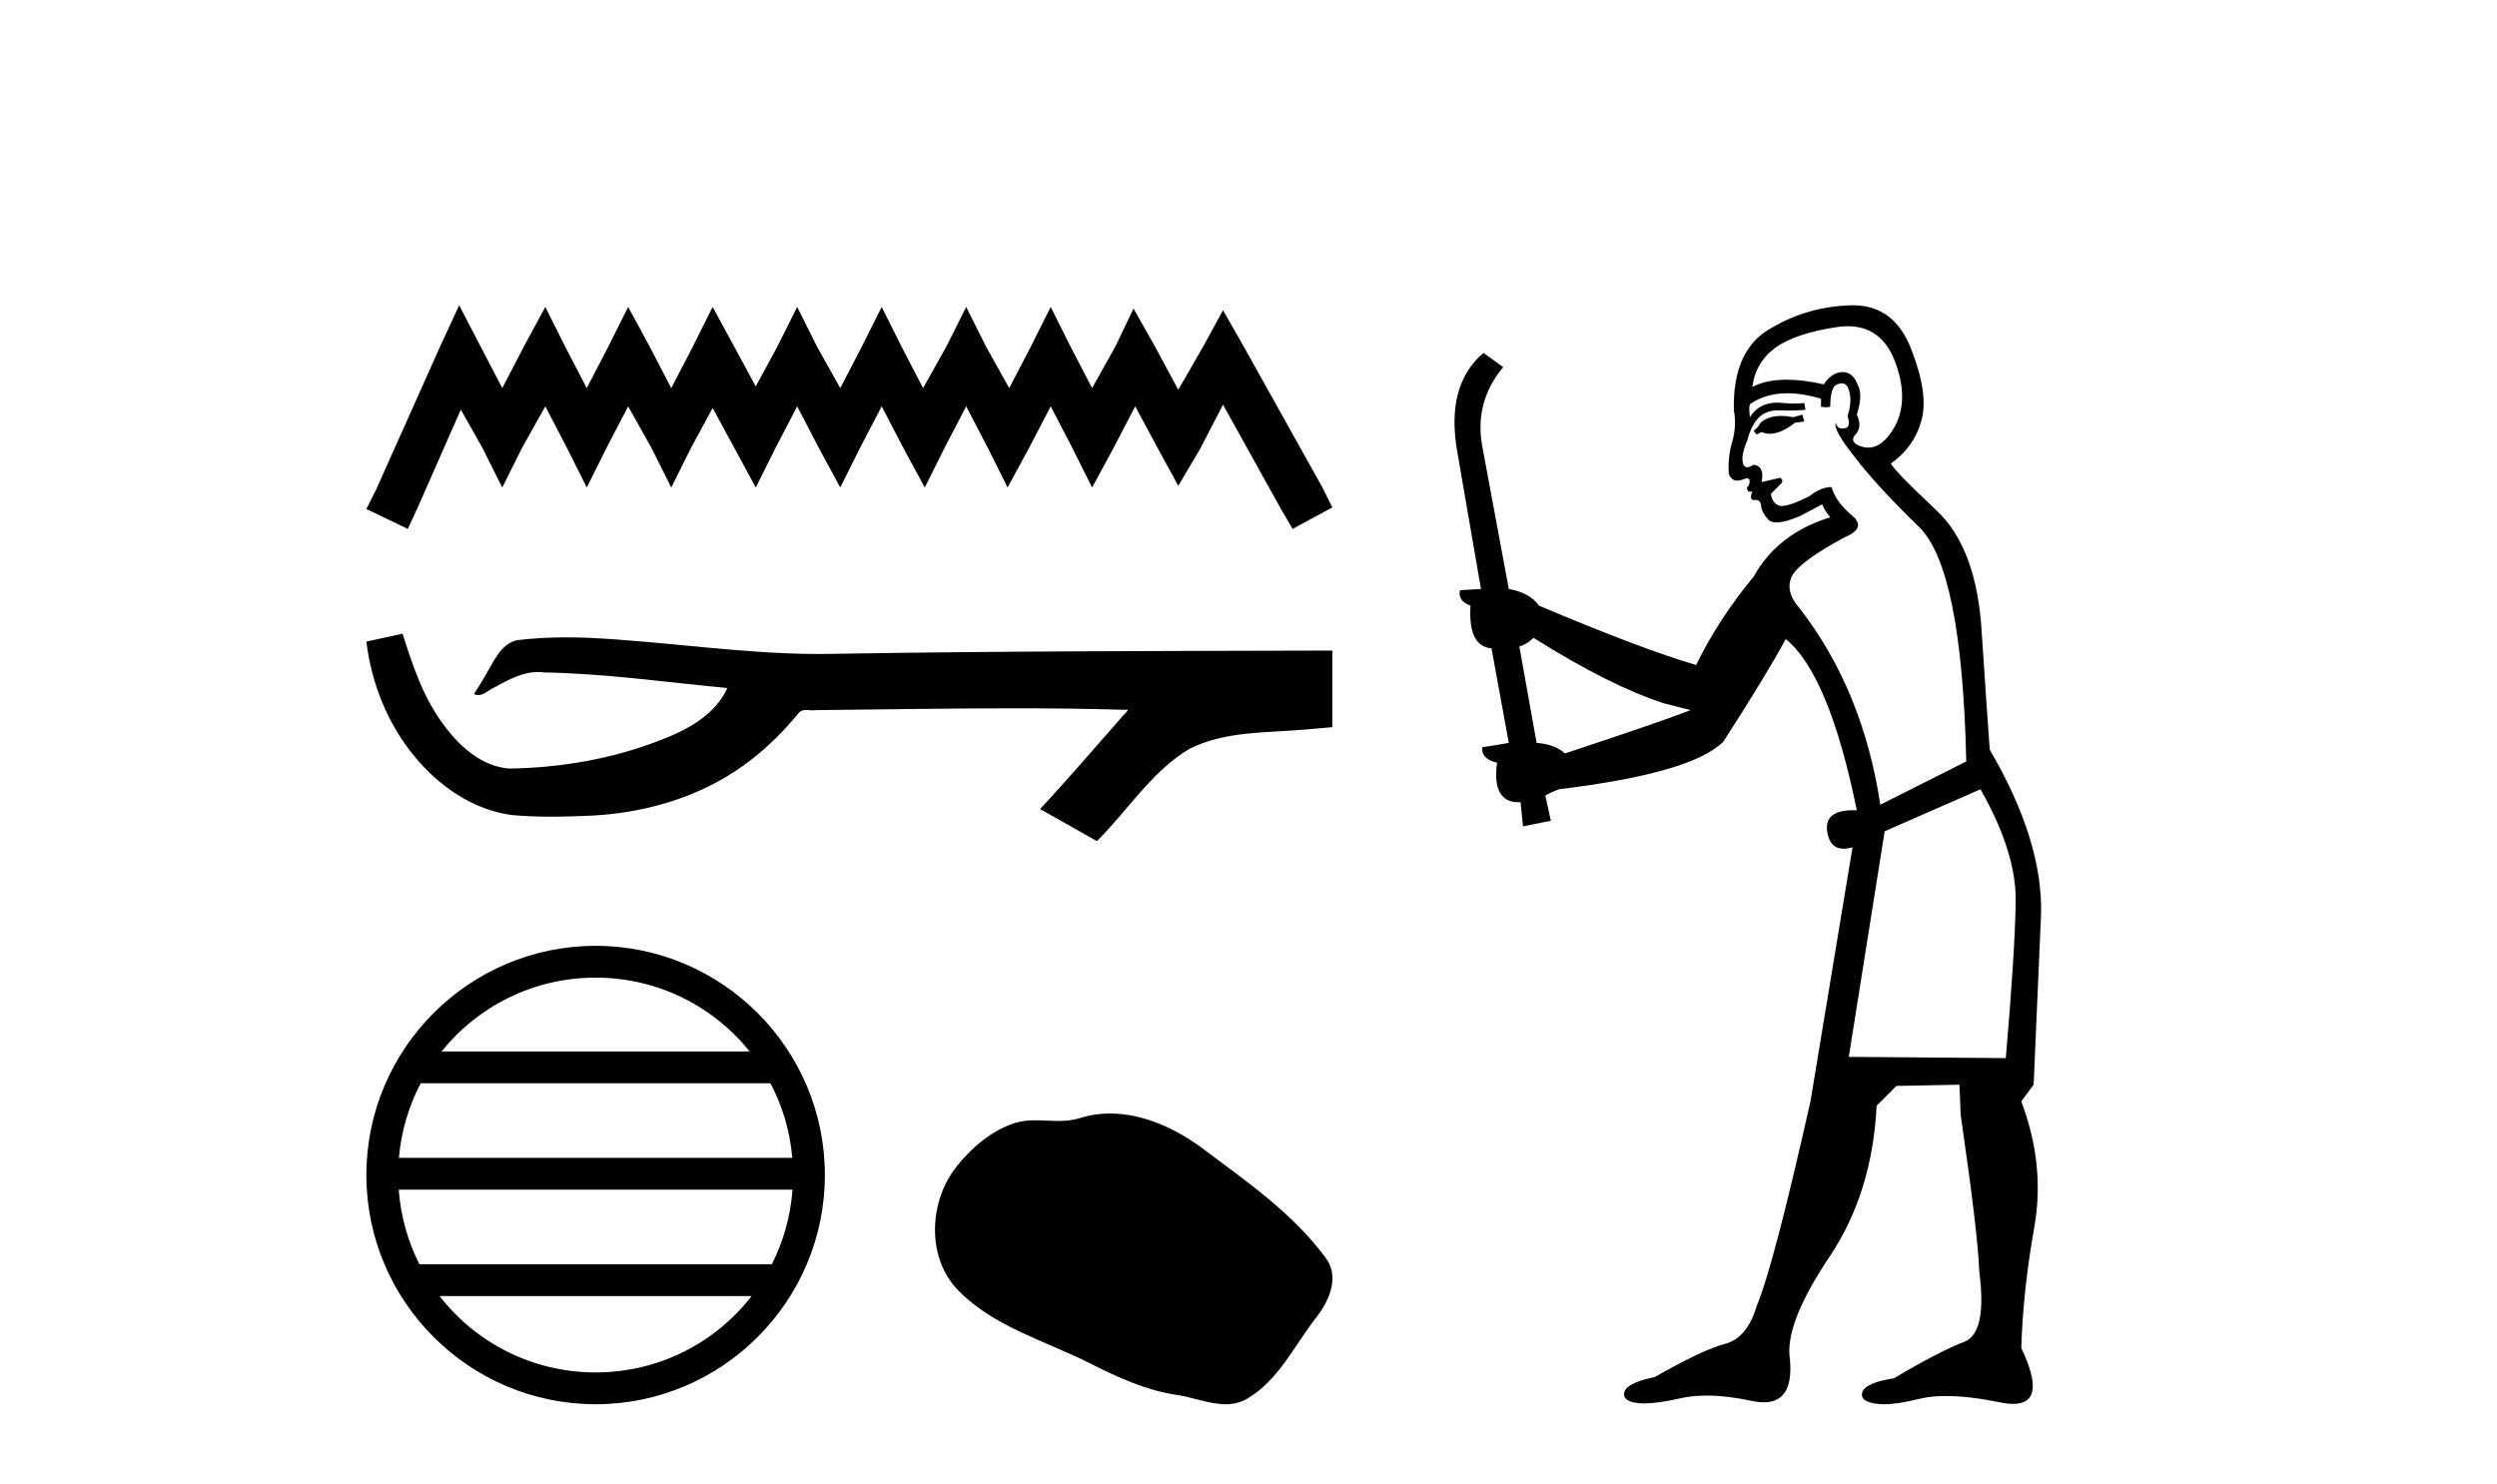
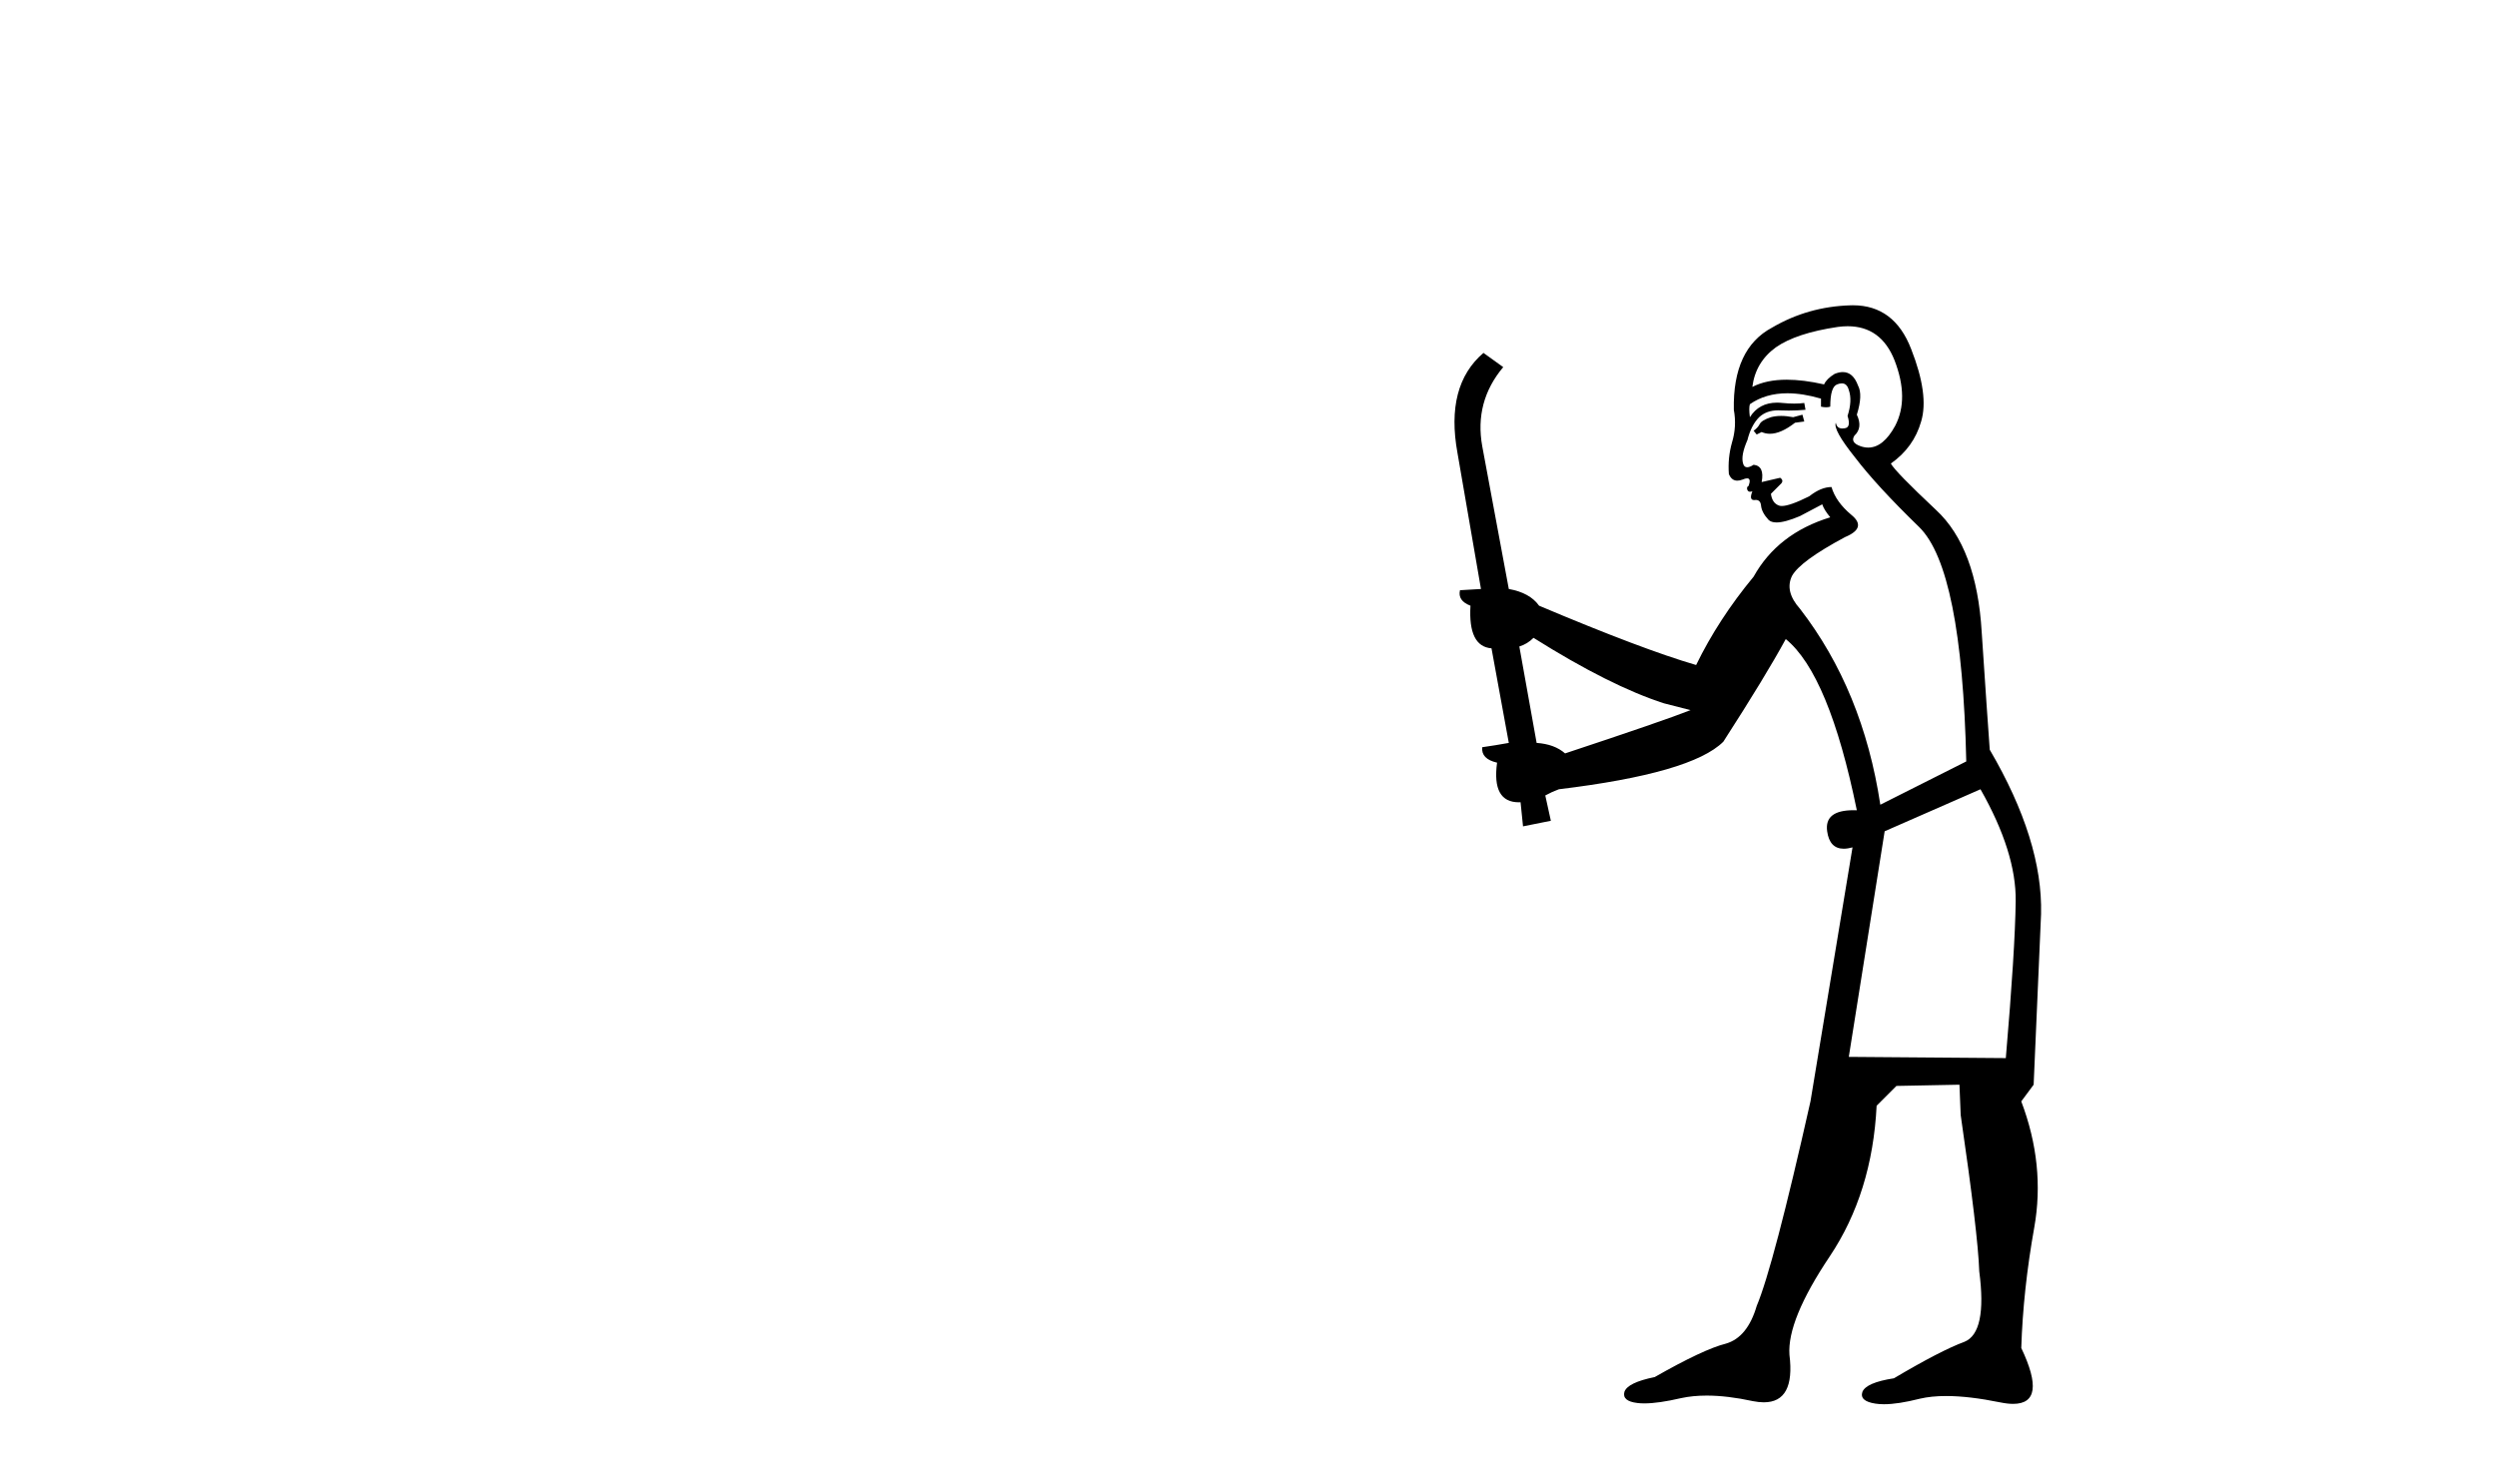
<svg xmlns="http://www.w3.org/2000/svg" width="69.0" height="41.0">
-   <path d="M 12.688 8.437 L 12.139 9.627 L 10.399 13.519 L 10.124 14.068 L 11.269 14.618 L 11.544 14.023 L 12.734 11.321 L 13.329 12.374 L 13.879 13.473 L 14.428 12.374 L 15.069 11.23 L 15.664 12.374 L 16.214 13.473 L 16.763 12.374 L 17.358 11.23 L 17.999 12.374 L 18.549 13.473 L 19.098 12.374 L 19.693 11.276 L 20.289 12.374 L 20.884 13.473 L 21.433 12.374 L 22.029 11.23 L 22.624 12.374 L 23.219 13.473 L 23.768 12.374 L 24.364 11.23 L 24.959 12.374 L 25.554 13.473 L 26.103 12.374 L 26.699 11.23 L 27.294 12.374 L 27.843 13.473 L 28.439 12.374 L 29.034 11.23 L 29.629 12.374 L 30.178 13.473 L 30.774 12.374 L 31.369 11.23 L 32.01 12.42 L 32.559 13.427 L 33.155 12.42 L 33.796 11.184 L 35.398 14.068 L 35.719 14.618 L 36.817 14.023 L 36.543 13.473 L 34.345 9.536 L 33.796 8.574 L 33.246 9.581 L 32.559 10.772 L 31.918 9.581 L 31.323 8.528 L 30.819 9.581 L 30.178 10.726 L 29.583 9.581 L 29.034 8.483 L 28.484 9.581 L 27.889 10.726 L 27.248 9.581 L 26.699 8.483 L 26.149 9.581 L 25.508 10.726 L 24.913 9.581 L 24.364 8.483 L 23.814 9.581 L 23.219 10.726 L 22.578 9.581 L 22.029 8.483 L 21.479 9.581 L 20.884 10.68 L 20.289 9.581 L 19.693 8.483 L 19.144 9.581 L 18.549 10.726 L 17.954 9.581 L 17.358 8.483 L 16.809 9.581 L 16.214 10.726 L 15.618 9.581 L 15.069 8.483 L 14.474 9.581 L 13.879 10.726 L 13.283 9.581 L 12.688 8.437 Z" style="fill:#000000;stroke:none" />
-   <path d="M 11.124 17.512 L 11.102 17.518 C 10.776 17.59 10.45 17.661 10.124 17.732 C 10.264 18.889 10.714 20.013 11.461 20.912 C 12.13 21.727 13.067 22.376 14.127 22.524 C 14.49 22.558 14.854 22.571 15.219 22.571 C 15.595 22.571 15.971 22.558 16.346 22.542 C 17.726 22.47 19.106 22.097 20.272 21.341 C 20.966 20.897 21.569 20.322 22.089 19.684 C 22.143 19.634 22.209 19.623 22.279 19.623 C 22.342 19.623 22.408 19.632 22.471 19.632 C 22.498 19.632 22.524 19.63 22.55 19.626 C 24.367 19.609 26.184 19.575 28.001 19.575 C 29.032 19.575 30.064 19.586 31.095 19.617 C 31.113 19.613 31.127 19.611 31.137 19.611 C 31.231 19.611 31.026 19.768 30.996 19.821 C 30.247 20.67 29.514 21.533 28.74 22.359 C 29.263 22.654 29.787 22.95 30.31 23.246 C 31.162 22.404 31.809 21.334 32.854 20.704 C 33.839 20.2 34.975 20.258 36.048 20.164 C 36.304 20.141 36.561 20.12 36.817 20.097 C 36.817 19.391 36.817 18.686 36.817 17.98 C 32.266 17.992 27.715 17.992 23.165 18.068 C 22.994 18.072 22.824 18.075 22.653 18.075 C 20.517 18.075 18.397 17.729 16.265 17.627 C 16.06 17.619 15.854 17.615 15.648 17.615 C 15.192 17.615 14.735 17.637 14.284 17.693 C 13.834 17.803 13.649 18.275 13.433 18.633 C 13.327 18.819 13.214 19.001 13.097 19.181 C 13.138 19.202 13.178 19.21 13.216 19.21 C 13.382 19.21 13.525 19.049 13.678 18.992 C 14.043 18.784 14.441 18.573 14.868 18.573 C 14.926 18.573 14.984 18.577 15.043 18.585 C 16.737 18.614 18.417 18.857 20.101 19.015 C 19.754 19.769 18.974 20.183 18.232 20.462 C 16.911 20.977 15.489 21.219 14.075 21.241 C 13.306 21.184 12.69 20.621 12.256 20.027 C 11.697 19.283 11.401 18.389 11.124 17.512 Z" style="fill:#000000;stroke:none" />
-   <path d="M 16.459 27.019 C 18.181 27.019 19.716 27.814 20.715 29.059 L 12.202 29.059 C 13.202 27.814 14.736 27.019 16.459 27.019 ZM 21.291 29.938 C 21.62 30.563 21.831 31.26 21.894 32 L 11.023 32 C 11.087 31.26 11.298 30.563 11.626 29.938 ZM 21.9 32.879 C 21.846 33.617 21.646 34.314 21.328 34.941 L 11.59 34.941 C 11.272 34.314 11.072 33.617 11.018 32.879 ZM 20.77 35.82 C 19.773 37.105 18.213 37.93 16.459 37.93 C 14.704 37.93 13.145 37.105 12.147 35.82 ZM 16.459 26.14 C 12.967 26.14 10.124 28.983 10.124 32.475 C 10.124 35.967 12.967 38.809 16.459 38.809 C 19.951 38.809 22.794 35.967 22.794 32.475 C 22.794 28.983 19.951 26.14 16.459 26.14 Z" style="fill:#000000;stroke:none" />
-   <path d="M 30.678 30.774 C 30.394 30.774 30.109 30.814 29.828 30.904 C 29.639 30.964 29.444 30.98 29.248 30.98 C 29.038 30.98 28.827 30.962 28.618 30.962 C 28.422 30.962 28.229 30.978 28.041 31.038 C 27.397 31.245 26.844 31.719 26.426 32.249 C 25.666 33.213 25.589 34.777 26.503 35.689 C 27.502 36.686 28.894 37.06 30.117 37.678 C 30.882 38.064 31.668 38.428 32.524 38.552 C 32.96 38.616 33.42 38.809 33.865 38.809 C 34.07 38.809 34.271 38.768 34.465 38.655 C 35.334 38.146 35.769 37.18 36.371 36.412 C 36.734 35.949 37.019 35.294 36.642 34.777 C 35.742 33.546 34.46 32.661 33.249 31.753 C 32.512 31.201 31.6 30.774 30.678 30.774 Z" style="fill:#000000;stroke:none" />
-   <path d="M 49.807 11.461 L 49.551 11.53 Q 49.371 11.495 49.218 11.495 Q 49.064 11.495 48.936 11.53 Q 48.68 11.615 48.628 11.717 Q 48.577 11.82 48.458 11.905 L 48.543 12.008 L 48.68 11.94 Q 48.787 11.988 48.908 11.988 Q 49.212 11.988 49.602 11.683 L 49.858 11.649 L 49.807 11.461 ZM 51.056 9.016 Q 51.979 9.016 52.352 9.958 Q 52.762 11.017 52.369 11.769 Q 52.041 12.37 51.626 12.37 Q 51.522 12.37 51.413 12.332 Q 51.122 12.23 51.242 12.042 Q 51.481 11.82 51.31 11.461 Q 51.481 10.915 51.344 10.658 Q 51.207 10.283 50.923 10.283 Q 50.819 10.283 50.695 10.334 Q 50.473 10.47 50.405 10.624 Q 49.832 10.494 49.375 10.494 Q 48.81 10.494 48.423 10.693 Q 48.509 10.009 49.073 9.599 Q 49.636 9.206 50.781 9.036 Q 50.924 9.016 51.056 9.016 ZM 42.376 17.628 Q 44.495 18.96 45.981 19.438 L 46.715 19.626 Q 45.981 19.917 43.248 20.822 Q 42.957 20.566 42.462 20.532 L 41.984 17.867 Q 42.206 17.799 42.376 17.628 ZM 50.895 10.595 Q 51.039 10.595 51.088 10.778 Q 51.191 11.068 51.054 11.495 Q 51.157 11.82 50.969 11.837 Q 50.937 11.842 50.91 11.842 Q 50.758 11.842 50.73 11.683 L 50.73 11.683 Q 50.644 11.871 51.259 12.64 Q 51.857 13.426 53.036 14.57 Q 54.214 15.732 54.334 21.044 L 51.959 22.24 Q 51.481 19.08 49.739 16.825 Q 49.312 16.347 49.517 15.92 Q 49.739 15.51 50.986 14.843 Q 51.601 14.587 51.157 14.228 Q 50.73 13.87 50.61 13.46 Q 50.32 13.46 49.995 13.716 Q 49.459 13.984 49.237 13.984 Q 49.191 13.984 49.158 13.972 Q 48.97 13.904 48.936 13.648 L 49.192 13.391 Q 49.312 13.289 49.192 13.204 L 48.68 13.323 Q 48.765 12.879 48.458 12.845 Q 48.35 12.914 48.28 12.914 Q 48.195 12.914 48.167 12.811 Q 48.099 12.589 48.287 12.162 Q 48.389 11.752 48.611 11.53 Q 48.816 11.34 49.138 11.34 Q 49.165 11.34 49.192 11.342 Q 49.312 11.347 49.429 11.347 Q 49.665 11.347 49.892 11.325 L 49.858 11.137 Q 49.73 11.154 49.581 11.154 Q 49.431 11.154 49.26 11.137 Q 49.181 11.128 49.107 11.128 Q 48.608 11.128 48.355 11.53 Q 48.321 11.273 48.355 11.171 Q 48.787 10.869 49.391 10.869 Q 49.813 10.869 50.32 11.017 L 50.32 11.239 Q 50.396 11.256 50.46 11.256 Q 50.525 11.256 50.576 11.239 Q 50.576 10.693 50.764 10.624 Q 50.837 10.595 50.895 10.595 ZM 54.727 21.813 Q 55.717 23.555 55.7 24.905 Q 55.683 26.254 55.427 29.243 L 51.088 29.209 L 52.079 22.974 L 54.727 21.813 ZM 51.203 8.437 Q 51.171 8.437 51.139 8.438 Q 49.961 8.472 48.97 9.053 Q 47.877 9.633 47.911 11.325 Q 47.996 11.786 47.86 12.23 Q 47.74 12.657 47.774 13.101 Q 47.848 13.284 48.008 13.284 Q 48.072 13.284 48.15 13.255 Q 48.23 13.22 48.278 13.22 Q 48.394 13.22 48.321 13.426 Q 48.253 13.46 48.287 13.545 Q 48.31 13.591 48.363 13.591 Q 48.389 13.591 48.423 13.579 L 48.423 13.579 Q 48.327 13.82 48.471 13.82 Q 48.481 13.82 48.492 13.819 Q 48.506 13.817 48.519 13.817 Q 48.647 13.817 48.663 13.972 Q 48.68 14.16 48.868 14.365 Q 48.941 14.439 49.092 14.439 Q 49.324 14.439 49.739 14.263 L 50.354 13.938 Q 50.405 14.092 50.576 14.297 Q 49.124 14.741 48.458 15.937 Q 47.484 17.115 46.869 18.379 Q 45.4 17.952 42.53 16.74 Q 42.274 16.381 41.693 16.278 L 40.959 12.332 Q 40.737 11.102 41.539 10.146 L 40.993 9.753 Q 39.934 10.658 40.275 12.52 L 40.924 16.278 L 40.344 16.312 Q 40.275 16.603 40.634 16.74 Q 40.566 17.867 41.215 17.918 L 41.693 20.532 Q 41.317 20.6 40.959 20.651 Q 40.924 20.976 41.369 21.078 Q 41.219 22.173 41.971 22.173 Q 41.994 22.173 42.018 22.172 L 42.086 22.838 L 42.855 22.684 L 42.701 21.984 Q 42.889 21.881 43.077 21.813 Q 46.749 21.369 47.621 20.498 Q 48.799 18.67 49.346 17.662 Q 50.542 18.636 51.31 22.394 Q 51.263 22.392 51.218 22.392 Q 50.409 22.392 50.49 22.974 Q 50.557 23.456 50.948 23.456 Q 51.057 23.456 51.191 23.419 L 51.191 23.419 L 50.029 30.439 Q 49.004 35 48.543 36.093 Q 48.287 36.964 47.689 37.135 Q 47.074 37.289 45.725 38.058 Q 44.973 38.211 44.887 38.468 Q 44.819 38.724 45.246 38.775 Q 45.334 38.786 45.44 38.786 Q 45.828 38.786 46.459 38.639 Q 46.78 38.57 47.161 38.57 Q 47.733 38.57 48.441 38.724 Q 48.603 38.756 48.74 38.756 Q 49.611 38.756 49.448 37.443 Q 49.38 36.486 50.559 34.727 Q 51.737 32.967 51.857 30.559 L 52.404 30.012 L 54.146 29.978 L 54.18 30.815 Q 54.658 34.095 54.693 35.137 Q 54.915 36.828 54.283 37.084 Q 53.633 37.323 52.335 38.092 Q 51.567 38.211 51.464 38.468 Q 51.379 38.724 51.823 38.792 Q 51.93 38.809 52.06 38.809 Q 52.451 38.809 53.053 38.656 Q 53.368 38.582 53.778 38.582 Q 54.412 38.582 55.273 38.758 Q 55.473 38.799 55.629 38.799 Q 56.589 38.799 55.854 37.255 Q 55.905 35.649 56.213 33.924 Q 56.52 32.199 55.854 30.439 L 56.196 29.978 L 56.401 25.263 Q 56.452 23.231 54.983 20.72 Q 54.915 19.797 54.761 17.474 Q 54.624 15.134 53.497 14.092 Q 52.369 13.033 52.25 12.811 Q 52.882 12.367 53.087 11.649 Q 53.309 10.915 52.813 9.651 Q 52.348 8.437 51.203 8.437 Z" style="fill:#000000;stroke:none" />
+   <path d="M 49.807 11.461 L 49.551 11.53 Q 49.371 11.495 49.218 11.495 Q 49.064 11.495 48.936 11.53 Q 48.68 11.615 48.628 11.717 Q 48.577 11.82 48.458 11.905 L 48.543 12.008 L 48.68 11.94 Q 48.787 11.988 48.908 11.988 Q 49.212 11.988 49.602 11.683 L 49.858 11.649 L 49.807 11.461 ZM 51.056 9.016 Q 51.979 9.016 52.352 9.958 Q 52.762 11.017 52.369 11.769 Q 52.041 12.37 51.626 12.37 Q 51.522 12.37 51.413 12.332 Q 51.122 12.23 51.242 12.042 Q 51.481 11.82 51.31 11.461 Q 51.481 10.915 51.344 10.658 Q 51.207 10.283 50.923 10.283 Q 50.819 10.283 50.695 10.334 Q 50.473 10.47 50.405 10.624 Q 49.832 10.494 49.375 10.494 Q 48.81 10.494 48.423 10.693 Q 48.509 10.009 49.073 9.599 Q 49.636 9.206 50.781 9.036 Q 50.924 9.016 51.056 9.016 ZM 42.376 17.628 Q 44.495 18.96 45.981 19.438 L 46.715 19.626 Q 45.981 19.917 43.248 20.822 Q 42.957 20.566 42.462 20.532 L 41.984 17.867 Q 42.206 17.799 42.376 17.628 ZM 50.895 10.595 Q 51.039 10.595 51.088 10.778 Q 51.191 11.068 51.054 11.495 Q 51.157 11.82 50.969 11.837 Q 50.937 11.842 50.91 11.842 Q 50.758 11.842 50.73 11.683 L 50.73 11.683 Q 50.644 11.871 51.259 12.64 Q 51.857 13.426 53.036 14.57 Q 54.214 15.732 54.334 21.044 L 51.959 22.24 Q 51.481 19.08 49.739 16.825 Q 49.312 16.347 49.517 15.92 Q 49.739 15.51 50.986 14.843 Q 51.601 14.587 51.157 14.228 Q 50.73 13.87 50.61 13.46 Q 50.32 13.46 49.995 13.716 Q 49.459 13.984 49.237 13.984 Q 49.191 13.984 49.158 13.972 Q 48.97 13.904 48.936 13.648 L 49.192 13.391 Q 49.312 13.289 49.192 13.204 L 48.68 13.323 Q 48.765 12.879 48.458 12.845 Q 48.35 12.914 48.28 12.914 Q 48.195 12.914 48.167 12.811 Q 48.099 12.589 48.287 12.162 Q 48.389 11.752 48.611 11.53 Q 48.816 11.34 49.138 11.34 Q 49.165 11.34 49.192 11.342 Q 49.312 11.347 49.429 11.347 Q 49.665 11.347 49.892 11.325 L 49.858 11.137 Q 49.73 11.154 49.581 11.154 Q 49.431 11.154 49.26 11.137 Q 49.181 11.128 49.107 11.128 Q 48.608 11.128 48.355 11.53 Q 48.321 11.273 48.355 11.171 Q 48.787 10.869 49.391 10.869 Q 49.813 10.869 50.32 11.017 L 50.32 11.239 Q 50.396 11.256 50.46 11.256 Q 50.525 11.256 50.576 11.239 Q 50.576 10.693 50.764 10.624 Q 50.837 10.595 50.895 10.595 ZM 54.727 21.813 Q 55.717 23.555 55.7 24.905 Q 55.683 26.254 55.427 29.243 L 51.088 29.209 L 52.079 22.974 L 54.727 21.813 ZM 51.203 8.437 Q 51.171 8.437 51.139 8.438 Q 49.961 8.472 48.97 9.053 Q 47.877 9.633 47.911 11.325 Q 47.996 11.786 47.86 12.23 Q 47.74 12.657 47.774 13.101 Q 47.848 13.284 48.008 13.284 Q 48.072 13.284 48.15 13.255 Q 48.23 13.22 48.278 13.22 Q 48.394 13.22 48.321 13.426 Q 48.253 13.46 48.287 13.545 Q 48.31 13.591 48.363 13.591 L 48.423 13.579 Q 48.327 13.82 48.471 13.82 Q 48.481 13.82 48.492 13.819 Q 48.506 13.817 48.519 13.817 Q 48.647 13.817 48.663 13.972 Q 48.68 14.16 48.868 14.365 Q 48.941 14.439 49.092 14.439 Q 49.324 14.439 49.739 14.263 L 50.354 13.938 Q 50.405 14.092 50.576 14.297 Q 49.124 14.741 48.458 15.937 Q 47.484 17.115 46.869 18.379 Q 45.4 17.952 42.53 16.74 Q 42.274 16.381 41.693 16.278 L 40.959 12.332 Q 40.737 11.102 41.539 10.146 L 40.993 9.753 Q 39.934 10.658 40.275 12.52 L 40.924 16.278 L 40.344 16.312 Q 40.275 16.603 40.634 16.74 Q 40.566 17.867 41.215 17.918 L 41.693 20.532 Q 41.317 20.6 40.959 20.651 Q 40.924 20.976 41.369 21.078 Q 41.219 22.173 41.971 22.173 Q 41.994 22.173 42.018 22.172 L 42.086 22.838 L 42.855 22.684 L 42.701 21.984 Q 42.889 21.881 43.077 21.813 Q 46.749 21.369 47.621 20.498 Q 48.799 18.67 49.346 17.662 Q 50.542 18.636 51.31 22.394 Q 51.263 22.392 51.218 22.392 Q 50.409 22.392 50.49 22.974 Q 50.557 23.456 50.948 23.456 Q 51.057 23.456 51.191 23.419 L 51.191 23.419 L 50.029 30.439 Q 49.004 35 48.543 36.093 Q 48.287 36.964 47.689 37.135 Q 47.074 37.289 45.725 38.058 Q 44.973 38.211 44.887 38.468 Q 44.819 38.724 45.246 38.775 Q 45.334 38.786 45.44 38.786 Q 45.828 38.786 46.459 38.639 Q 46.78 38.57 47.161 38.57 Q 47.733 38.57 48.441 38.724 Q 48.603 38.756 48.74 38.756 Q 49.611 38.756 49.448 37.443 Q 49.38 36.486 50.559 34.727 Q 51.737 32.967 51.857 30.559 L 52.404 30.012 L 54.146 29.978 L 54.18 30.815 Q 54.658 34.095 54.693 35.137 Q 54.915 36.828 54.283 37.084 Q 53.633 37.323 52.335 38.092 Q 51.567 38.211 51.464 38.468 Q 51.379 38.724 51.823 38.792 Q 51.93 38.809 52.06 38.809 Q 52.451 38.809 53.053 38.656 Q 53.368 38.582 53.778 38.582 Q 54.412 38.582 55.273 38.758 Q 55.473 38.799 55.629 38.799 Q 56.589 38.799 55.854 37.255 Q 55.905 35.649 56.213 33.924 Q 56.52 32.199 55.854 30.439 L 56.196 29.978 L 56.401 25.263 Q 56.452 23.231 54.983 20.72 Q 54.915 19.797 54.761 17.474 Q 54.624 15.134 53.497 14.092 Q 52.369 13.033 52.25 12.811 Q 52.882 12.367 53.087 11.649 Q 53.309 10.915 52.813 9.651 Q 52.348 8.437 51.203 8.437 Z" style="fill:#000000;stroke:none" />
</svg>